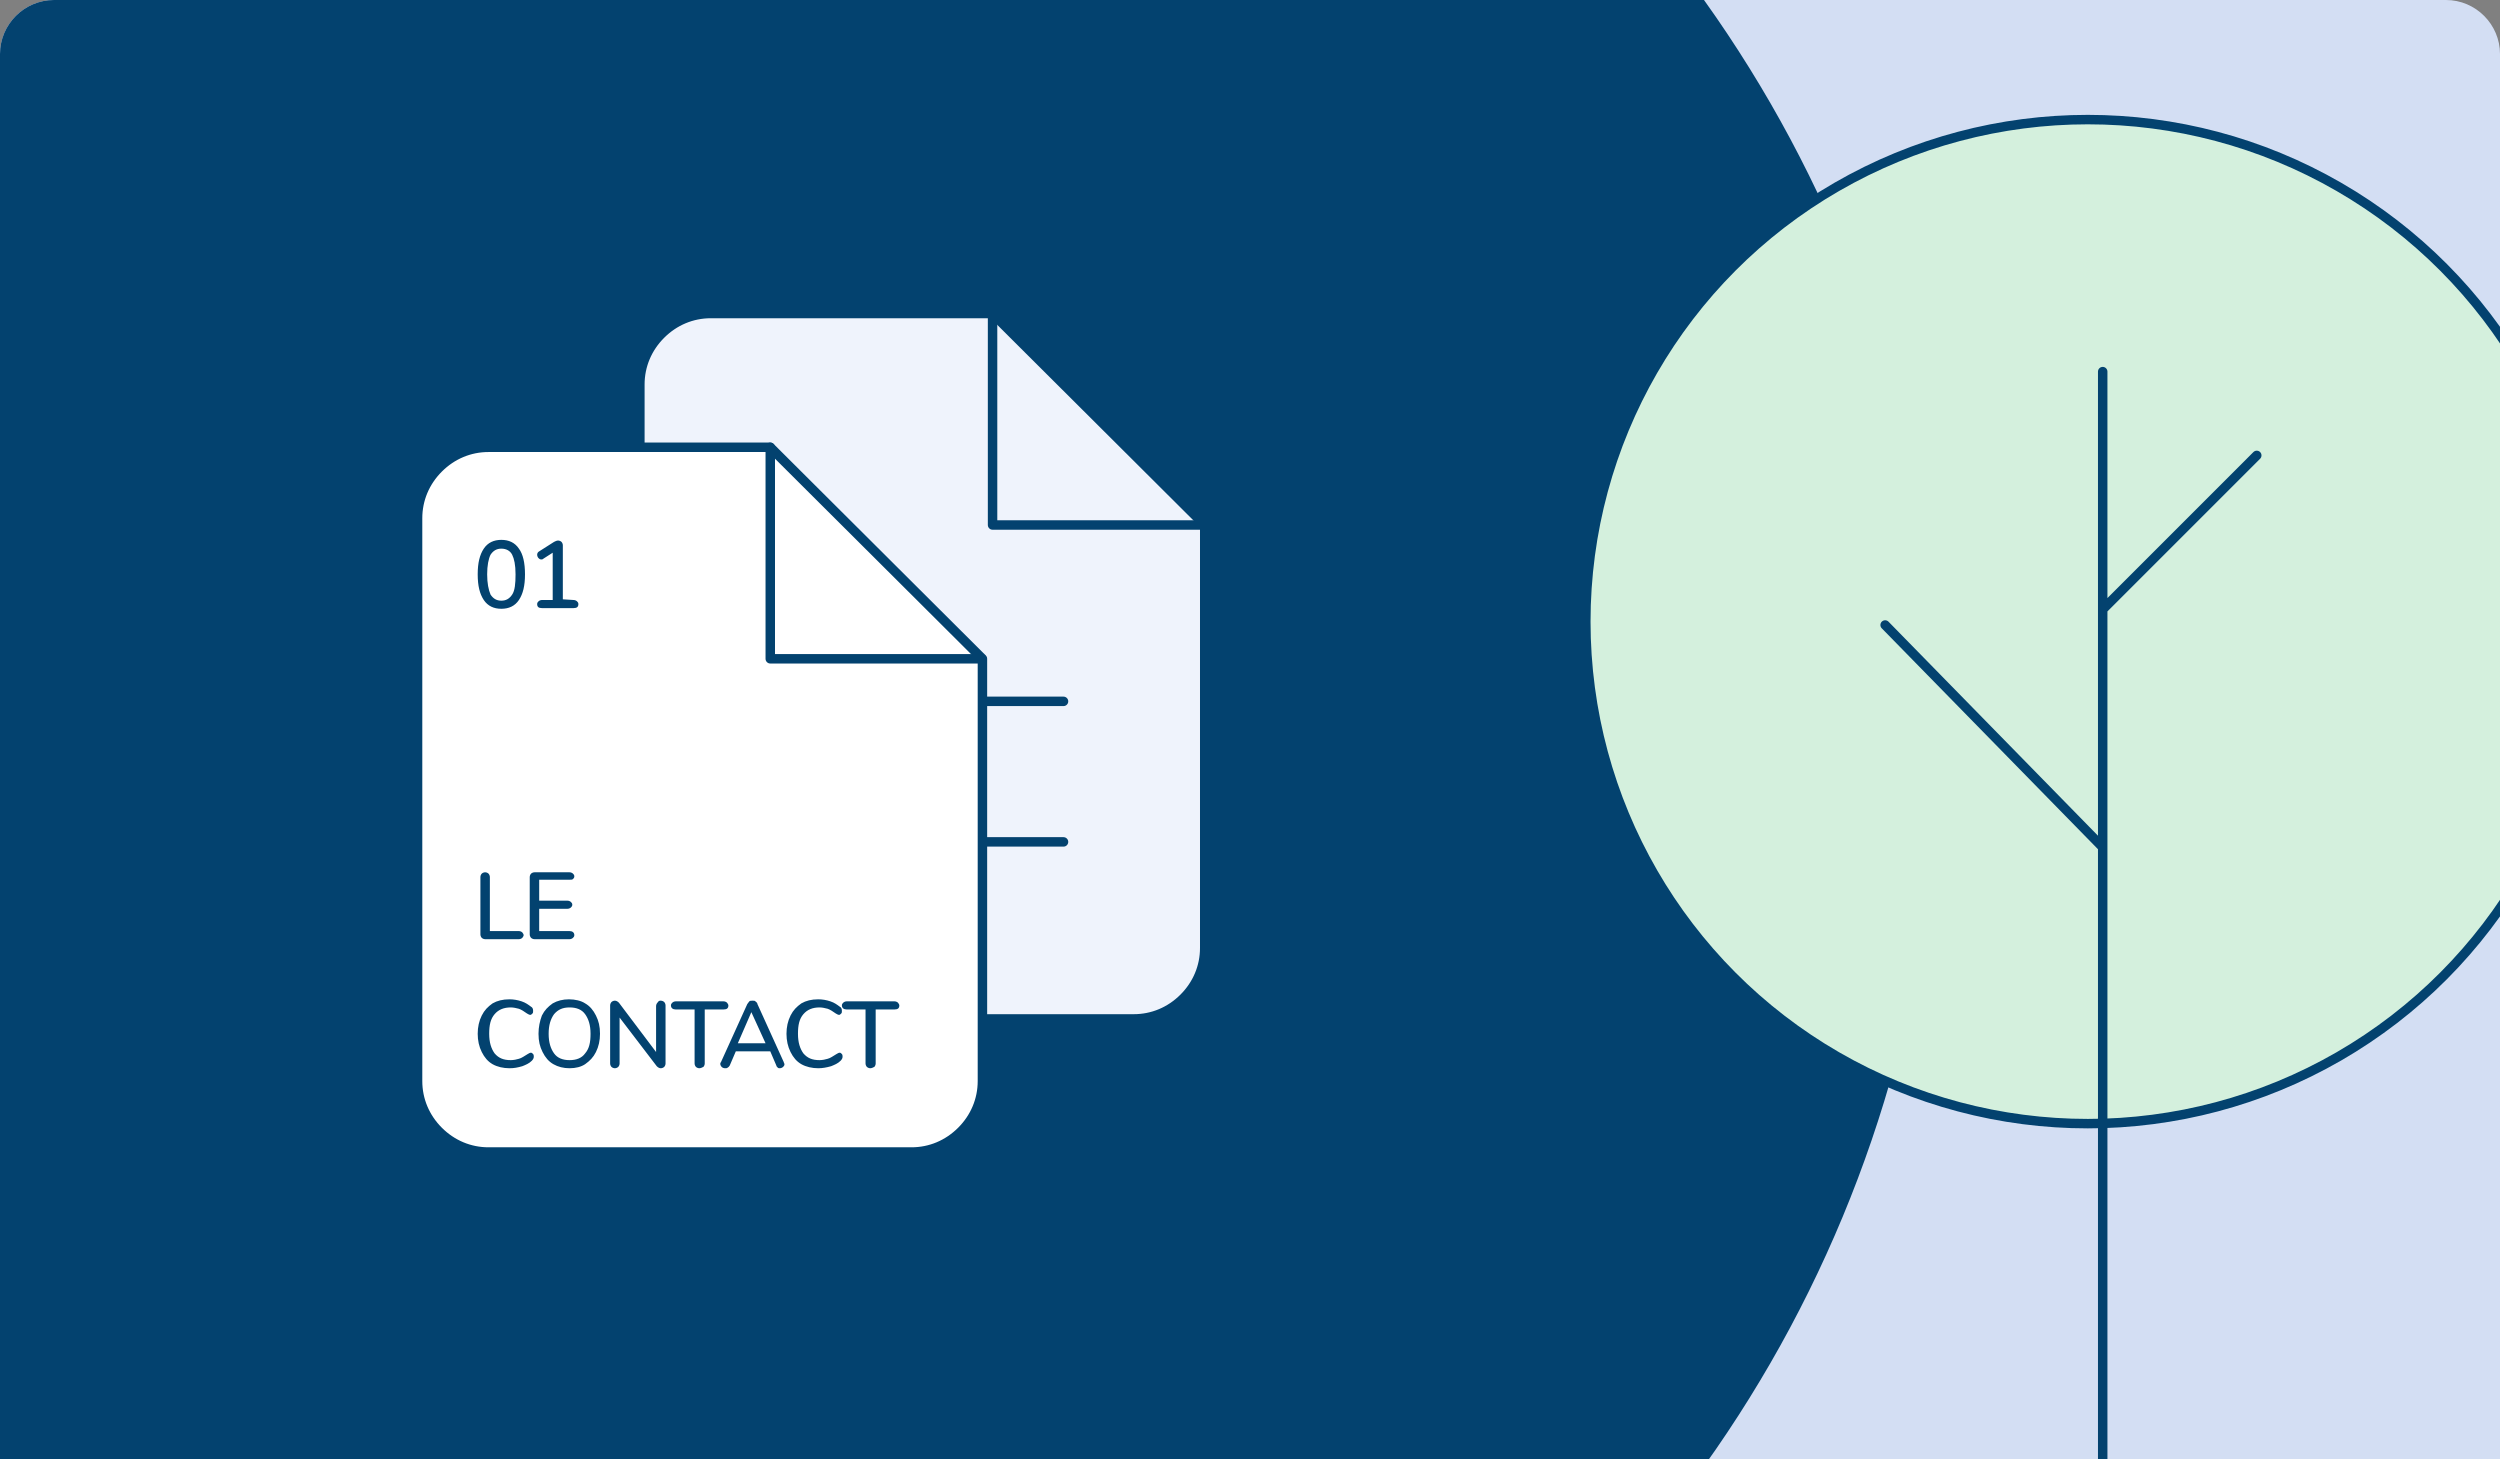
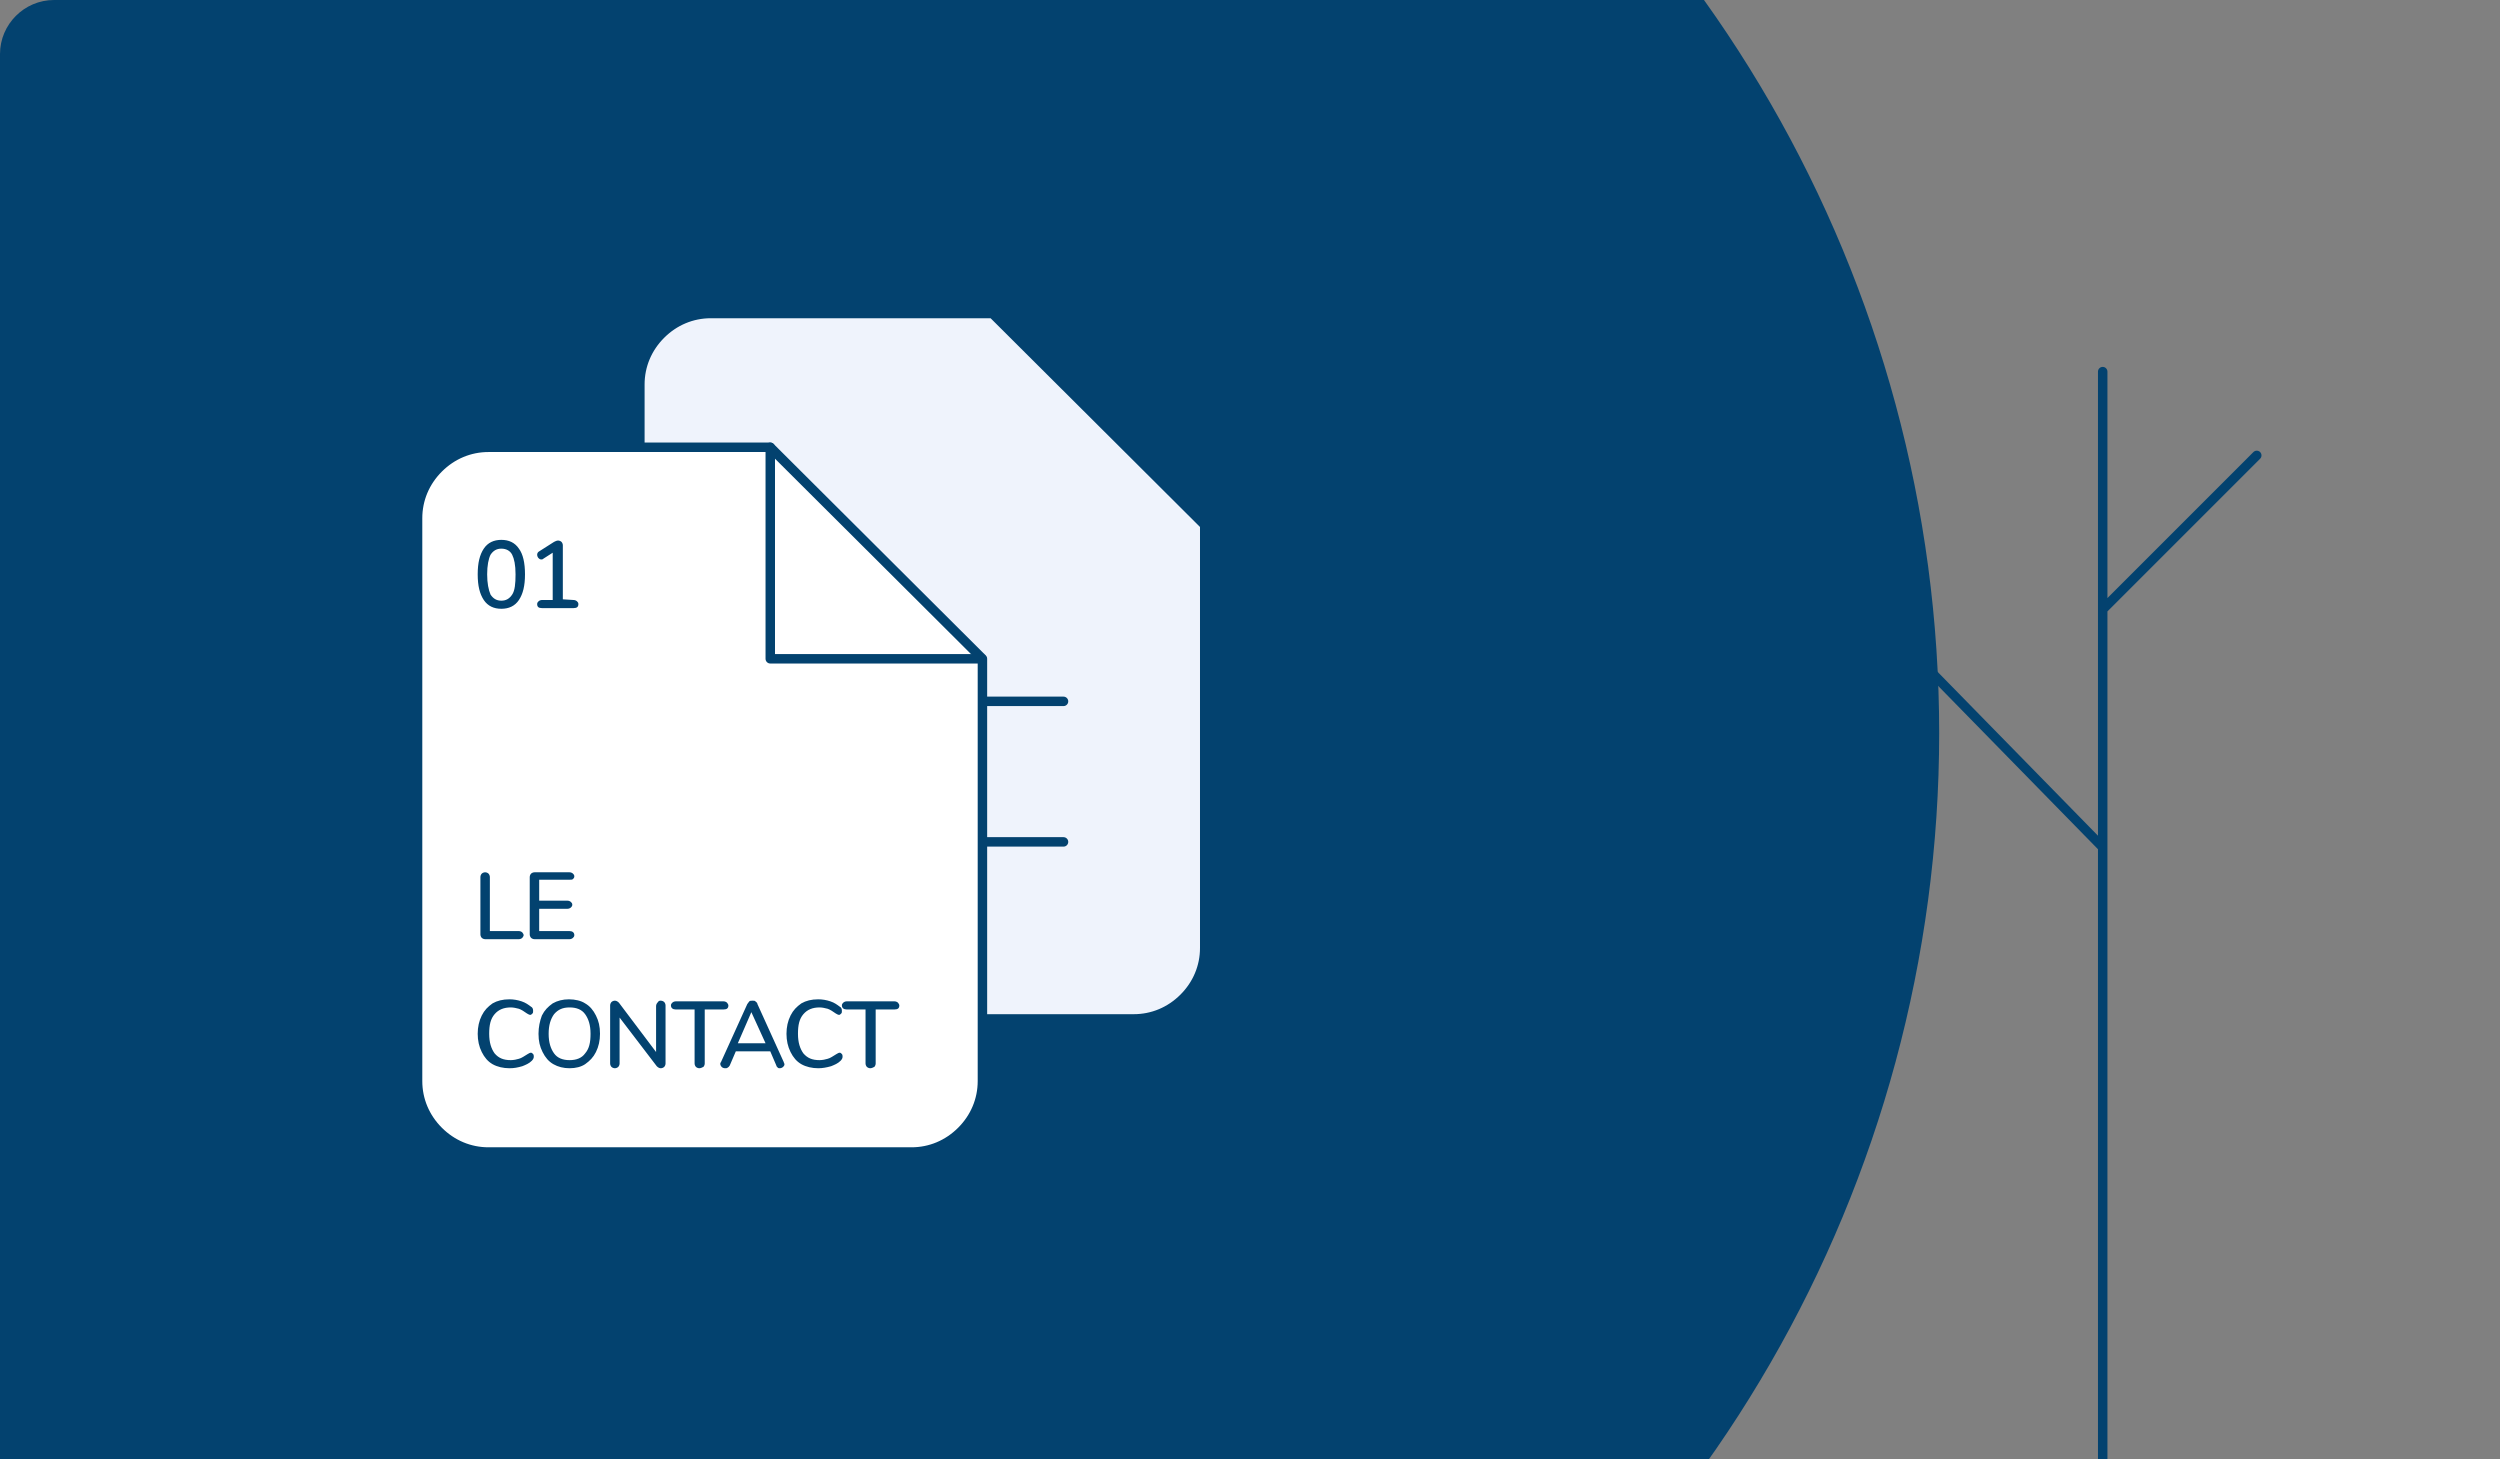
<svg xmlns="http://www.w3.org/2000/svg" xmlns:xlink="http://www.w3.org/1999/xlink" version="1.1" id="Calque_1" x="0px" y="0px" viewBox="0 0 370 216" style="enable-background:new 0 0 370 216;" xml:space="preserve">
  <rect x="0" y="0" width="370" height="216" fill="#808080" stroke="none" />
  <style type="text/css">
	.st0{clip-path:url(#SVGID_00000031178947986801766810000016762168823828783016_);fill:#D3DEF3;}
	.st1{clip-path:url(#SVGID_00000031178947986801766810000016762168823828783016_);fill:#03426F;}
	
		.st2{clip-path:url(#SVGID_00000031178947986801766810000016762168823828783016_);fill:#EFF3FC;stroke:#03426F;stroke-width:1.4;stroke-linecap:round;stroke-linejoin:round;}
	
		.st3{clip-path:url(#SVGID_00000031178947986801766810000016762168823828783016_);fill:none;stroke:#03426F;stroke-width:1.4;stroke-linecap:round;stroke-linejoin:round;}
	
		.st4{clip-path:url(#SVGID_00000031178947986801766810000016762168823828783016_);fill:#FFFFFF;stroke:#03426F;stroke-width:1.4;stroke-linecap:round;stroke-linejoin:round;}
	.st5{clip-path:url(#SVGID_00000031178947986801766810000016762168823828783016_);fill:#D4F0DD;stroke:#03426F;stroke-width:1.4;}
</style>
  <defs>
    <path id="SVGID_1_" d="M0,8c0-4.4,3.6-8,8-8h354c4.4,0,8,3.6,8,8v208H0V8z" />
  </defs>
  <clipPath id="SVGID_00000165945650591944998500000003440653213899408282_">
    <use xlink:href="#SVGID_1_" style="overflow:visible;" />
  </clipPath>
-   <path style="clip-path:url(#SVGID_00000165945650591944998500000003440653213899408282_);fill:#D3DEF3;" d="M0,8c0-4.4,3.6-8,8-8  h354c4.4,0,8,3.6,8,8v208H0V8z" />
  <circle style="clip-path:url(#SVGID_00000165945650591944998500000003440653213899408282_);fill:#03426F;" cx="100.5" cy="108.5" r="186.5" />
  <path style="clip-path:url(#SVGID_00000165945650591944998500000003440653213899408282_);fill:#EFF3FC;stroke:#03426F;stroke-width:1.4;stroke-linecap:round;stroke-linejoin:round;" d="  M146.9,46.4h-41.7c-2.8,0-5.4,1.1-7.4,3.1s-3.1,4.6-3.1,7.4v83.4c0,2.8,1.1,5.4,3.1,7.4s4.6,3.1,7.4,3.1h62.6c2.8,0,5.4-1.1,7.4-3.1  s3.1-4.6,3.1-7.4V77.7L146.9,46.4z" />
  <path style="clip-path:url(#SVGID_00000165945650591944998500000003440653213899408282_);fill:none;stroke:#03426F;stroke-width:1.4;stroke-linecap:round;stroke-linejoin:round;" d="  M157.4,124.6h-41.7" />
  <path style="clip-path:url(#SVGID_00000165945650591944998500000003440653213899408282_);fill:none;stroke:#03426F;stroke-width:1.4;stroke-linecap:round;stroke-linejoin:round;" d="  M157.4,103.8h-41.7" />
  <path style="clip-path:url(#SVGID_00000165945650591944998500000003440653213899408282_);fill:none;stroke:#03426F;stroke-width:1.4;stroke-linecap:round;stroke-linejoin:round;" d="  M126.1,82.9h-5.2h-5.2" />
-   <path style="clip-path:url(#SVGID_00000165945650591944998500000003440653213899408282_);fill:none;stroke:#03426F;stroke-width:1.4;stroke-linecap:round;stroke-linejoin:round;" d="  M146.9,46.4v31.3h31.3" />
-   <path style="clip-path:url(#SVGID_00000165945650591944998500000003440653213899408282_);fill:#FFFFFF;stroke:#03426F;stroke-width:1.4;stroke-linecap:round;stroke-linejoin:round;" d="  M114,66.2H72.3c-2.8,0-5.4,1.1-7.4,3.1s-3.1,4.6-3.1,7.4V160c0,2.8,1.1,5.4,3.1,7.4s4.6,3.1,7.4,3.1h62.6c2.8,0,5.4-1.1,7.4-3.1  s3.1-4.6,3.1-7.4V97.5L114,66.2z" />
+   <path style="clip-path:url(#SVGID_00000165945650591944998500000003440653213899408282_);fill:#FFFFFF;stroke:#03426F;stroke-width:1.4;stroke-linecap:round;stroke-linejoin:round;" d="  M114,66.2H72.3c-2.8,0-5.4,1.1-7.4,3.1s-3.1,4.6-3.1,7.4V160c0,2.8,1.1,5.4,3.1,7.4s4.6,3.1,7.4,3.1h62.6c2.8,0,5.4-1.1,7.4-3.1  s3.1-4.6,3.1-7.4V97.5L114,66.2" />
  <path style="clip-path:url(#SVGID_00000165945650591944998500000003440653213899408282_);fill:none;stroke:#03426F;stroke-width:1.4;stroke-linecap:round;stroke-linejoin:round;" d="  M114,66.2v31.3h31.3" />
  <path style="clip-path:url(#SVGID_00000165945650591944998500000003440653213899408282_);fill:#03426F;" d="M71.8,139  c-0.2,0-0.4-0.1-0.5-0.2c-0.1-0.1-0.2-0.3-0.2-0.5v-8.5c0-0.2,0.1-0.4,0.2-0.5s0.3-0.2,0.5-0.2s0.4,0.1,0.5,0.2s0.2,0.3,0.2,0.5v8  h4.3c0.2,0,0.4,0.1,0.5,0.2c0.1,0.1,0.2,0.3,0.2,0.4s-0.1,0.3-0.2,0.4c-0.1,0.1-0.3,0.2-0.5,0.2L71.8,139L71.8,139z M79.1,139  c-0.2,0-0.4-0.1-0.5-0.2c-0.1-0.1-0.2-0.3-0.2-0.5v-8.5c0-0.2,0.1-0.4,0.2-0.5s0.3-0.2,0.5-0.2h5.2c0.2,0,0.4,0.1,0.5,0.2  c0.1,0.1,0.2,0.2,0.2,0.4s-0.1,0.3-0.2,0.4c-0.1,0.1-0.3,0.1-0.5,0.1h-4.5v3.1H84c0.2,0,0.4,0.1,0.5,0.2c0.1,0.1,0.2,0.2,0.2,0.4  s-0.1,0.3-0.2,0.4c-0.1,0.1-0.3,0.2-0.5,0.2h-4.2v3.3h4.5c0.4,0,0.7,0.2,0.7,0.6c0,0.2-0.1,0.3-0.2,0.4c-0.1,0.1-0.3,0.2-0.5,0.2  L79.1,139L79.1,139z M75.4,158.1c-0.9,0-1.8-0.2-2.5-0.6c-0.7-0.4-1.2-1-1.6-1.8s-0.6-1.7-0.6-2.7s0.2-1.9,0.6-2.7s0.9-1.3,1.6-1.8  c0.7-0.4,1.5-0.6,2.5-0.6c0.6,0,1.2,0.1,1.8,0.3c0.6,0.2,1,0.5,1.4,0.8c0.2,0.1,0.3,0.3,0.3,0.6c0,0.2,0,0.3-0.1,0.4  c-0.1,0.1-0.2,0.2-0.3,0.2c-0.2,0-0.3-0.1-0.5-0.2c-0.4-0.3-0.9-0.6-1.2-0.7c-0.4-0.1-0.8-0.2-1.2-0.2c-1,0-1.8,0.3-2.4,1  s-0.8,1.6-0.8,2.9c0,1.3,0.3,2.2,0.8,2.9c0.6,0.7,1.3,1,2.4,1c0.4,0,0.9-0.1,1.2-0.2c0.4-0.1,0.8-0.4,1.3-0.7  c0.2-0.1,0.3-0.2,0.5-0.2c0.1,0,0.2,0.1,0.3,0.2c0.1,0.1,0.1,0.3,0.1,0.4c0,0.2-0.1,0.4-0.3,0.6c-0.4,0.4-0.9,0.6-1.4,0.8  C76.6,158,76.1,158.1,75.4,158.1z M84.3,158.1c-0.9,0-1.7-0.2-2.4-0.6c-0.7-0.4-1.2-1-1.6-1.8s-0.6-1.6-0.6-2.7c0-1,0.2-1.9,0.5-2.7  c0.4-0.8,0.9-1.3,1.6-1.8c0.7-0.4,1.5-0.6,2.4-0.6s1.8,0.2,2.4,0.6c0.7,0.4,1.2,1,1.6,1.8s0.6,1.6,0.6,2.7c0,1-0.2,1.9-0.6,2.7  s-0.9,1.3-1.6,1.8C86,157.9,85.2,158.1,84.3,158.1z M84.3,156.9c1,0,1.8-0.3,2.3-1c0.6-0.7,0.8-1.6,0.8-2.9s-0.3-2.2-0.8-2.9  s-1.3-1-2.3-1s-1.7,0.3-2.3,1c-0.5,0.7-0.8,1.6-0.8,2.9s0.3,2.2,0.8,2.9C82.5,156.6,83.3,156.9,84.3,156.9z M97.8,148.1  c0.2,0,0.4,0.1,0.5,0.2c0.1,0.1,0.2,0.3,0.2,0.5v8.6c0,0.2-0.1,0.4-0.2,0.5s-0.3,0.2-0.5,0.2s-0.4-0.1-0.6-0.3l-5.5-7.2v6.8  c0,0.2-0.1,0.4-0.2,0.5s-0.3,0.2-0.5,0.2s-0.4-0.1-0.5-0.2c-0.1-0.1-0.2-0.3-0.2-0.5v-8.6c0-0.2,0.1-0.4,0.2-0.5s0.3-0.2,0.5-0.2  s0.4,0.1,0.6,0.3l5.5,7.3v-6.8c0-0.2,0.1-0.4,0.2-0.5C97.5,148.1,97.6,148.1,97.8,148.1z M103.5,158.1c-0.2,0-0.4-0.1-0.5-0.2  c-0.1-0.1-0.2-0.3-0.2-0.5v-8H100c-0.4,0-0.7-0.2-0.7-0.6c0-0.2,0.1-0.3,0.2-0.4c0.1-0.1,0.3-0.2,0.5-0.2h7.1c0.2,0,0.4,0.1,0.5,0.2  c0.1,0.1,0.2,0.3,0.2,0.4c0,0.4-0.2,0.6-0.7,0.6h-2.8v8c0,0.2-0.1,0.4-0.2,0.5C103.9,158,103.7,158.1,103.5,158.1z M116,157.2  c0,0.1,0.1,0.2,0.1,0.3c0,0.2-0.1,0.3-0.2,0.4c-0.1,0.1-0.3,0.2-0.5,0.2c-0.1,0-0.2,0-0.3-0.1c-0.1-0.1-0.2-0.2-0.2-0.3l-0.9-2.1  h-5.1l-0.9,2.1c-0.1,0.1-0.1,0.2-0.3,0.3c-0.1,0.1-0.2,0.1-0.4,0.1c-0.2,0-0.4-0.1-0.5-0.2c-0.1-0.1-0.2-0.3-0.2-0.4  c0-0.1,0-0.2,0.1-0.3l3.9-8.6c0.1-0.1,0.2-0.3,0.3-0.4c0.1-0.1,0.3-0.1,0.5-0.1s0.3,0,0.4,0.1s0.3,0.2,0.3,0.4L116,157.2z   M109.2,154.4h4.1l-2.1-4.6L109.2,154.4z M121.1,158.1c-0.9,0-1.8-0.2-2.5-0.6c-0.7-0.4-1.2-1-1.6-1.8s-0.6-1.7-0.6-2.7  s0.2-1.9,0.6-2.7s0.9-1.3,1.6-1.8c0.7-0.4,1.5-0.6,2.5-0.6c0.6,0,1.2,0.1,1.8,0.3c0.6,0.2,1,0.5,1.4,0.8c0.2,0.1,0.3,0.3,0.3,0.6  c0,0.2,0,0.3-0.1,0.4c-0.1,0.1-0.2,0.2-0.3,0.2c-0.2,0-0.3-0.1-0.5-0.2c-0.4-0.3-0.9-0.6-1.2-0.7c-0.4-0.1-0.8-0.2-1.2-0.2  c-1,0-1.8,0.3-2.4,1s-0.8,1.6-0.8,2.9c0,1.3,0.3,2.2,0.8,2.9c0.6,0.7,1.3,1,2.4,1c0.4,0,0.9-0.1,1.2-0.2c0.4-0.1,0.8-0.4,1.3-0.7  c0.2-0.1,0.3-0.2,0.5-0.2c0.1,0,0.2,0.1,0.3,0.2c0.1,0.1,0.1,0.3,0.1,0.4c0,0.2-0.1,0.4-0.3,0.6c-0.4,0.4-0.9,0.6-1.4,0.8  C122.3,158,121.7,158.1,121.1,158.1z M128.8,158.1c-0.2,0-0.4-0.1-0.5-0.2c-0.1-0.1-0.2-0.3-0.2-0.5v-8h-2.8c-0.4,0-0.7-0.2-0.7-0.6  c0-0.2,0.1-0.3,0.2-0.4c0.1-0.1,0.3-0.2,0.5-0.2h7.1c0.2,0,0.4,0.1,0.5,0.2c0.1,0.1,0.2,0.3,0.2,0.4c0,0.4-0.2,0.6-0.7,0.6h-2.8v8  c0,0.2-0.1,0.4-0.2,0.5C129.2,158,129,158.1,128.8,158.1z" />
  <path style="clip-path:url(#SVGID_00000165945650591944998500000003440653213899408282_);fill:#03426F;" d="M74.2,90.1  c-1.1,0-2-0.4-2.6-1.3s-0.9-2.1-0.9-3.8c0-1.7,0.3-2.9,0.9-3.8s1.5-1.3,2.6-1.3s2,0.4,2.6,1.3c0.6,0.8,0.9,2.1,0.9,3.8  s-0.3,2.9-0.9,3.8S75.3,90.1,74.2,90.1z M74.2,88.9c0.7,0,1.2-0.3,1.6-0.9s0.5-1.6,0.5-3s-0.2-2.3-0.5-2.9s-0.9-0.9-1.6-0.9  s-1.2,0.3-1.6,0.9c-0.3,0.6-0.5,1.6-0.5,2.9s0.2,2.3,0.5,3C73,88.6,73.5,88.9,74.2,88.9z M84.9,88.8c0.2,0,0.4,0.1,0.5,0.2  s0.2,0.2,0.2,0.4c0,0.4-0.2,0.6-0.7,0.6h-4.7c-0.5,0-0.7-0.2-0.7-0.6c0-0.2,0.1-0.3,0.2-0.4s0.3-0.2,0.5-0.2h1.6v-7l-1.4,0.9  c-0.1,0.1-0.2,0.1-0.3,0.1c-0.2,0-0.3-0.1-0.4-0.2s-0.2-0.3-0.2-0.5s0.1-0.4,0.3-0.5l2.2-1.4c0.2-0.1,0.4-0.2,0.6-0.2  s0.4,0.1,0.5,0.2s0.2,0.3,0.2,0.5v8L84.9,88.8L84.9,88.8z" />
-   <circle style="clip-path:url(#SVGID_00000165945650591944998500000003440653213899408282_);fill:#D4F0DD;stroke:#03426F;stroke-width:1.4;" cx="309" cy="92" r="74.3" />
  <path style="clip-path:url(#SVGID_00000165945650591944998500000003440653213899408282_);fill:none;stroke:#03426F;stroke-width:1.4;stroke-linecap:round;stroke-linejoin:round;" d="  M311.2,55v35.2 M311.2,275V125.4 M311.2,125.4L279,92.5 M311.2,125.4V90.2 M311.2,90.2L334,67.4" />
</svg>